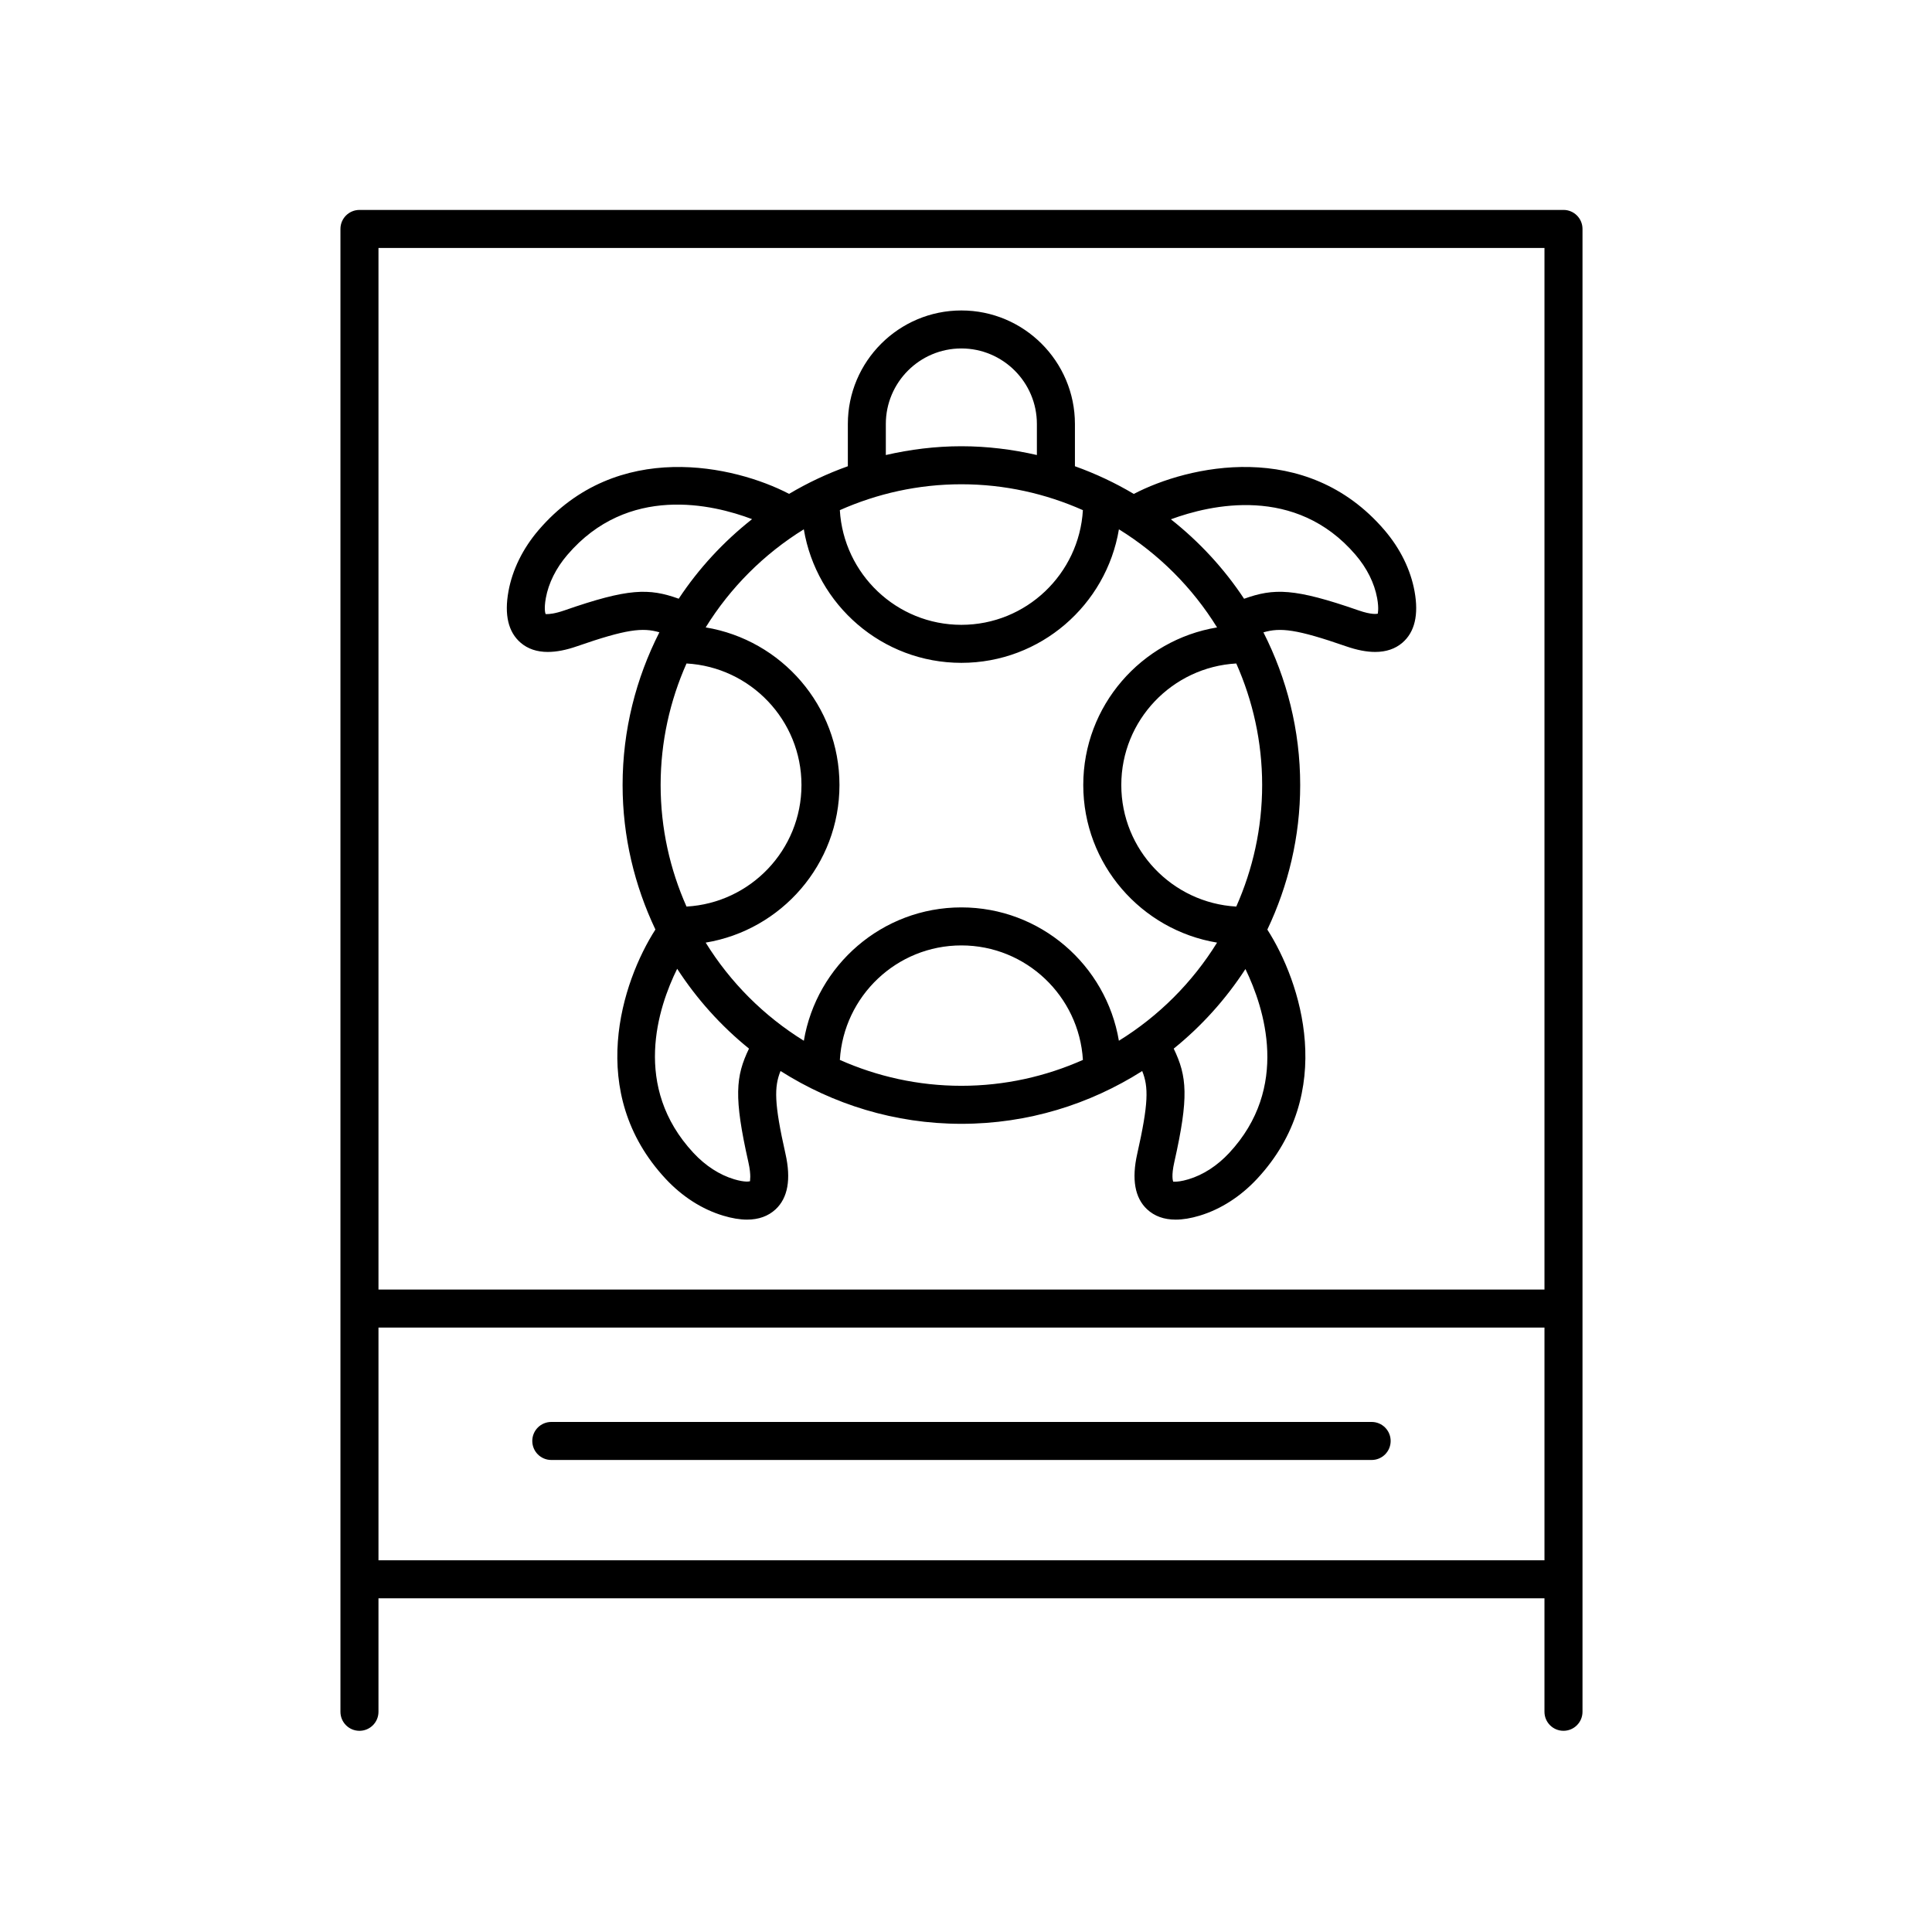
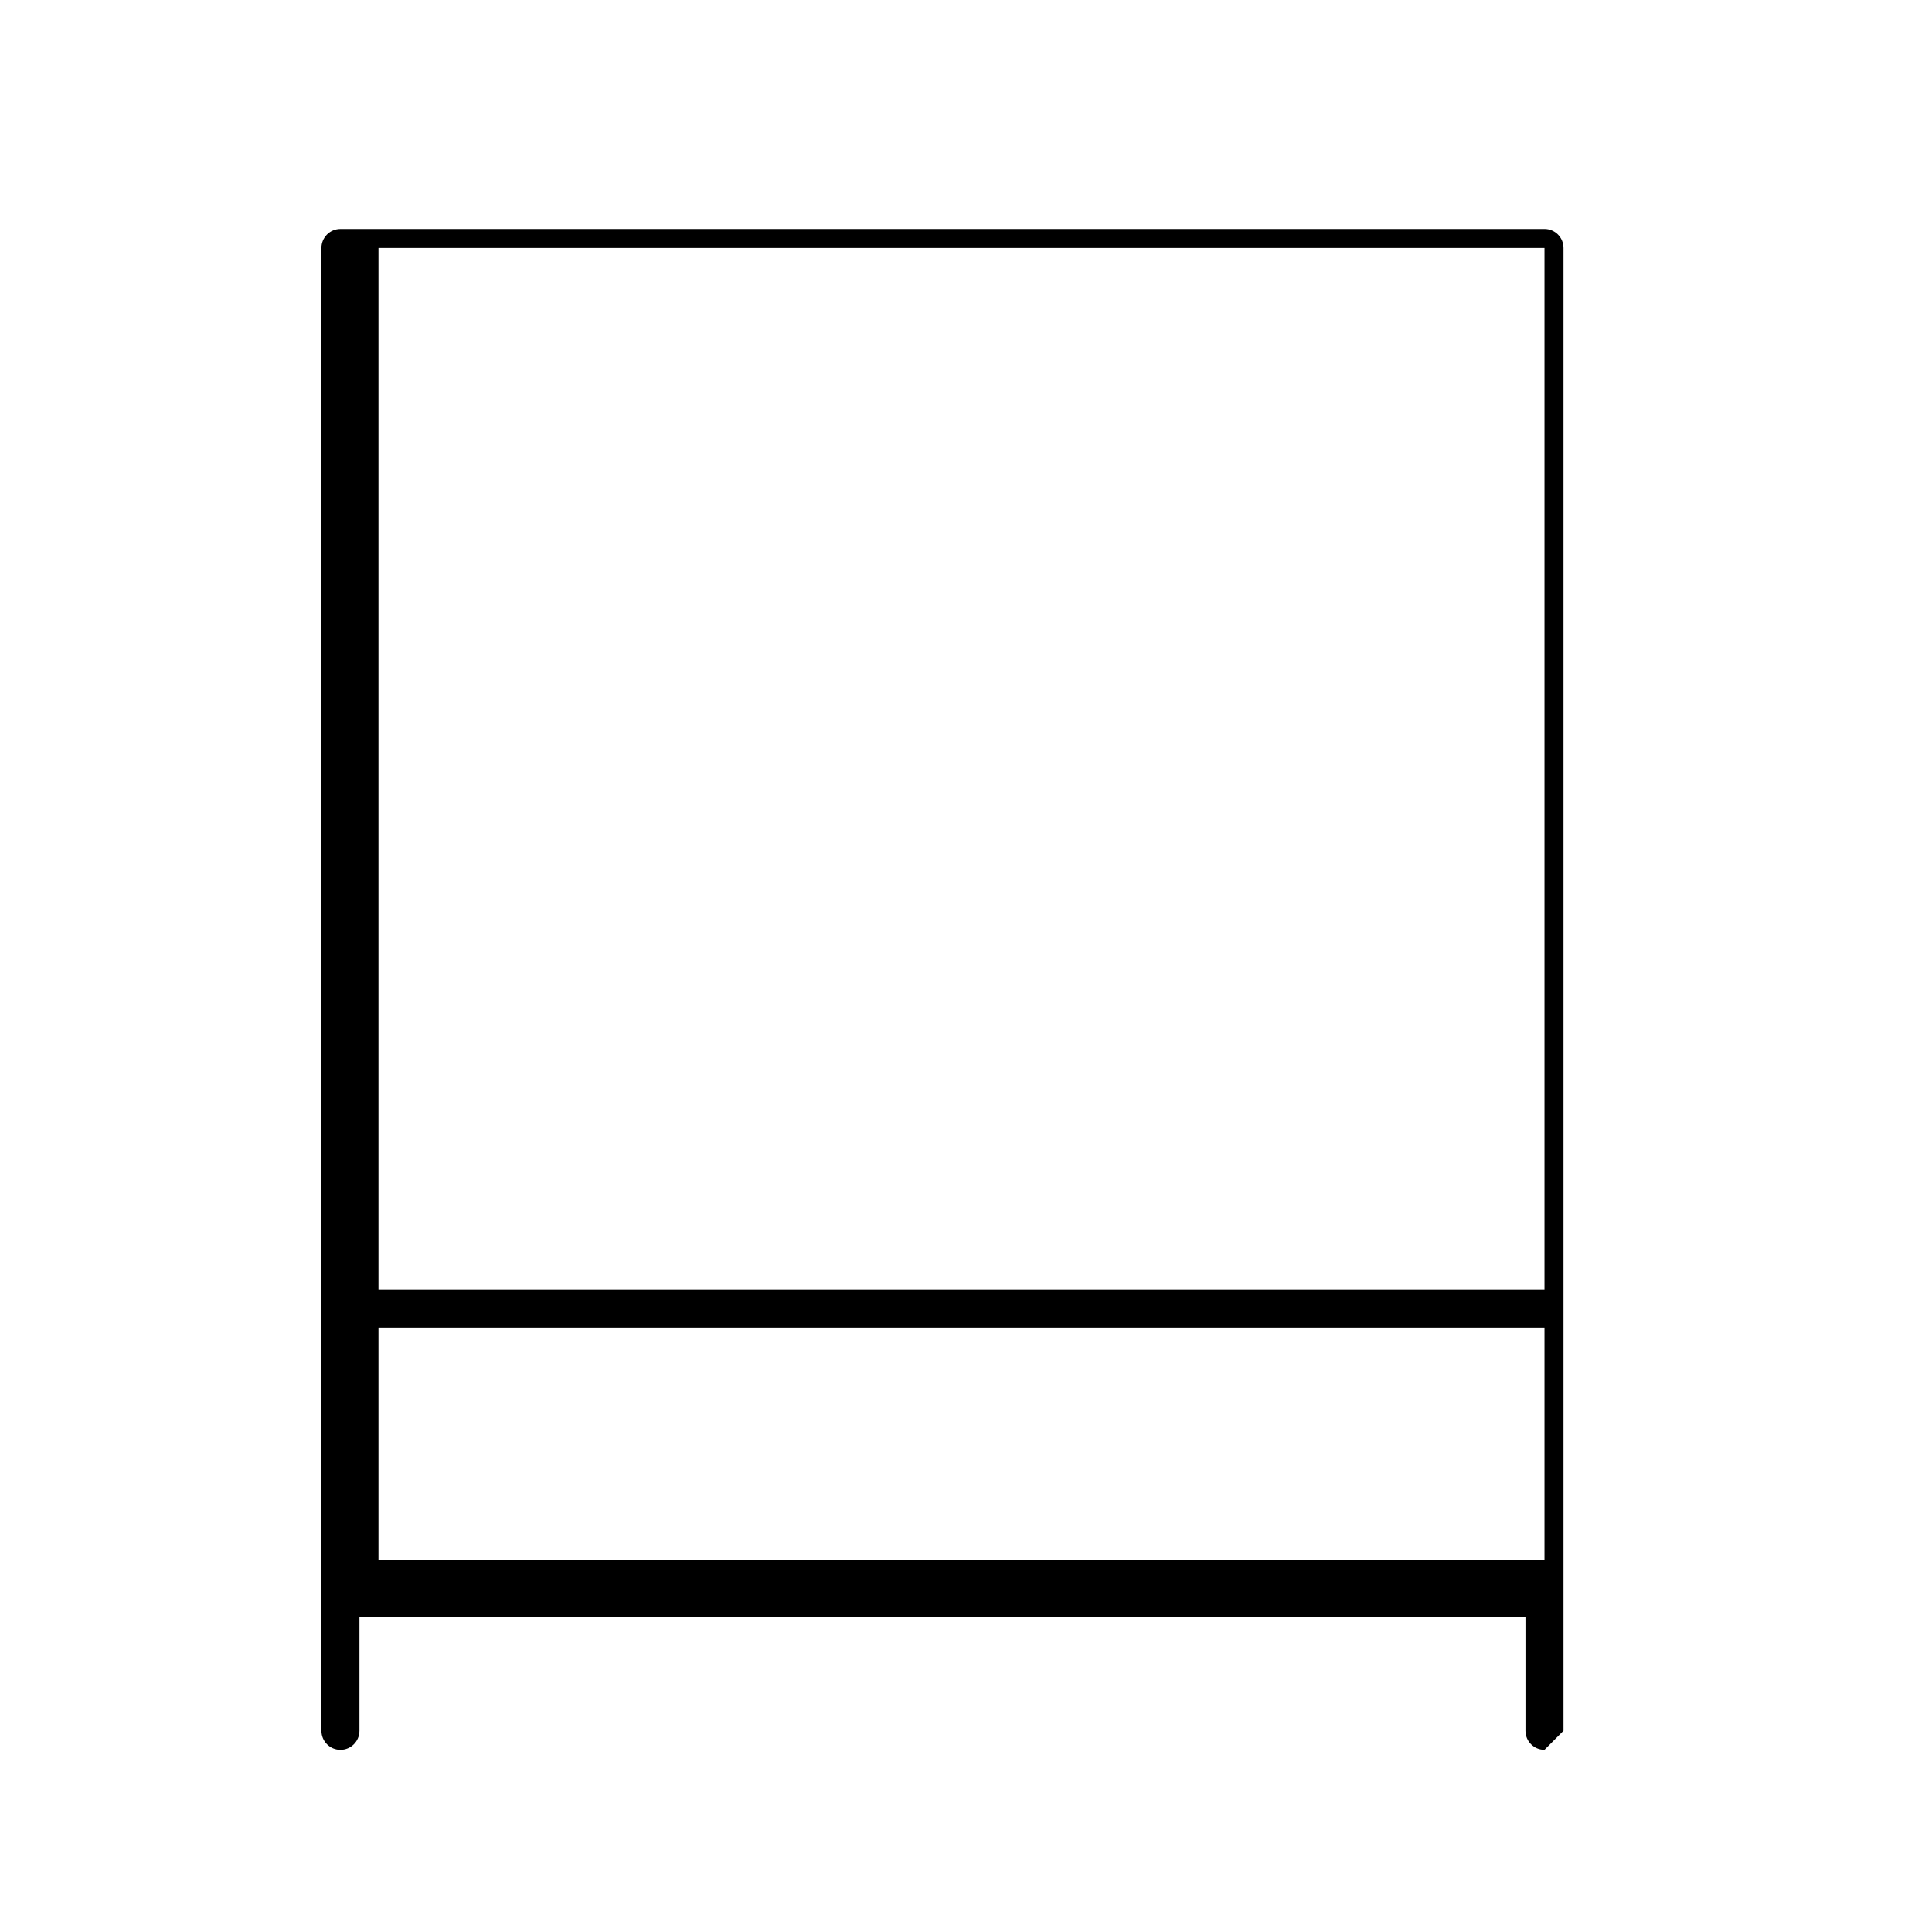
<svg xmlns="http://www.w3.org/2000/svg" fill="#000000" width="800px" height="800px" version="1.1" viewBox="144 144 512 512">
  <g>
-     <path d="m558.34 602.68c2.785 0 5.039-2.254 5.039-5.039v-392.97c0-2.785-2.254-5.039-5.039-5.039l-319.08 0.004c-2.785 0-5.039 2.254-5.039 5.039v392.97c0 2.785 2.254 5.039 5.039 5.039s5.039-2.254 5.039-5.039v-30.074h309v30.074c0 2.781 2.254 5.035 5.039 5.035zm-5.039-392.97v276.03h-309v-276.03zm-309 347.78v-61.676h309v61.676z" />
-     <path d="m507.5 520.83h-217.4c-2.785 0-5.039 2.254-5.039 5.039 0 2.785 2.254 5.039 5.039 5.039h217.4c2.785 0 5.039-2.254 5.039-5.039-0.004-2.785-2.258-5.039-5.043-5.039z" />
-     <path d="m289.19 316.77c2.269 0 4.836-0.496 7.695-1.492 13.148-4.566 17.402-5.008 21.859-3.715-6.188 12.18-9.75 25.906-9.75 40.477 0 13.711 3.18 26.66 8.695 38.293-8.883 13.844-18.555 43.238 2.723 66.078 4.379 4.699 9.645 8.07 15.219 9.746 2.32 0.703 4.438 1.055 6.348 1.055 3.078 0 5.609-0.914 7.566-2.731 3.254-3.031 4.129-7.981 2.613-14.711-3.016-13.383-3.019-17.727-1.312-21.941 13.887 8.816 30.297 13.996 47.93 13.996 17.629 0 34.035-5.18 47.918-13.988 1.703 4.215 1.695 8.559-1.316 21.934-1.516 6.731-0.641 11.68 2.613 14.711 1.957 1.82 4.488 2.731 7.566 2.731 1.91 0 4.023-0.348 6.344-1.047 5.578-1.684 10.844-5.055 15.223-9.75 21.27-22.832 11.613-52.211 2.734-66.062 5.523-11.637 8.703-24.594 8.703-38.312 0-14.566-3.562-28.285-9.742-40.461 4.477-1.312 8.711-0.883 21.91 3.699 2.859 0.992 5.426 1.492 7.695 1.492 2.906 0 5.32-0.812 7.211-2.434 3.281-2.812 4.367-7.398 3.234-13.633-1.039-5.731-3.797-11.34-7.977-16.223-20.816-24.297-52.098-17.074-66.426-9.586-4.922-2.926-10.137-5.383-15.602-7.336v-11.195c0-16.59-13.5-30.09-30.09-30.09s-30.09 13.5-30.09 30.09v11.195c-5.457 1.949-10.66 4.402-15.57 7.32-14.34-7.477-45.594-14.68-66.391 9.602-4.176 4.879-6.938 10.488-7.977 16.215-1.137 6.238-0.051 10.824 3.234 13.637 1.887 1.625 4.297 2.438 7.207 2.438zm67.828-32.496c3.352 20.047 20.77 35.387 41.754 35.387 20.984 0 38.402-15.34 41.754-35.387 10.566 6.531 19.473 15.438 26.008 26-20.078 3.324-35.457 20.758-35.457 41.762 0 21.004 15.379 38.441 35.457 41.766-6.535 10.566-15.449 19.477-26.016 26.008-3.367-20.023-20.781-35.34-41.746-35.34-20.965 0-38.375 15.316-41.746 35.34-10.566-6.535-19.477-15.441-26.012-26.008 20.078-3.32 35.453-20.758 35.453-41.766 0-21.004-15.375-38.441-35.453-41.766 6.535-10.555 15.441-19.461 26.004-25.996zm41.754-11.938c11.465 0 22.348 2.481 32.207 6.859-0.996 16.922-15.039 30.391-32.207 30.391-17.168 0-31.207-13.469-32.207-30.391 9.859-4.379 20.742-6.859 32.207-6.859zm79.711 79.703c0 11.469-2.481 22.348-6.859 32.211-16.957-0.965-30.469-15.02-30.469-32.211 0-17.195 13.512-31.25 30.469-32.211 4.375 9.859 6.859 20.742 6.859 32.211zm-159.41 0c0-11.469 2.481-22.352 6.859-32.211 16.957 0.961 30.465 15.02 30.465 32.211 0 17.195-13.508 31.25-30.465 32.211-4.379-9.859-6.859-20.742-6.859-32.211zm23.254 99.945c0.828 3.66 0.367 4.981 0.43 5.055-0.195 0.055-1.344 0.336-4.215-0.527-3.871-1.16-7.59-3.57-10.754-6.965-16.324-17.527-9.414-38.516-4.332-48.812 5.203 8.02 11.621 15.168 19.035 21.156-3.539 7.34-4.059 12.801-0.164 30.094zm24.242-27.094c1.023-16.898 15.051-30.344 32.207-30.344 17.152 0 31.184 13.441 32.207 30.344-9.859 4.379-20.742 6.859-32.207 6.859-11.465 0-22.344-2.484-32.207-6.859zm103.18 24.652c-3.164 3.394-6.883 5.805-10.762 6.973-1.914 0.574-3.066 0.645-3.633 0.645-0.285 0-0.418-0.023-0.438 0.004-0.094-0.223-0.535-1.543 0.285-5.18 3.894-17.285 3.375-22.754-0.156-30.086 7.398-5.973 13.809-13.098 19.008-21.094 5.012 10.344 11.84 31.406-4.305 48.738zm33.484-158.51c3.019 3.523 4.992 7.488 5.723 11.473 0.531 2.926 0.133 4.043 0.184 4.117-0.215 0.062-1.586 0.363-5.106-0.859-17.047-5.93-22.422-5.918-30.34-3.082-5.301-8.02-11.867-15.109-19.395-21.059 10.477-3.871 33.066-9.121 48.934 9.41zm-124.48-34.672c0-11.035 8.98-20.016 20.016-20.016 11.035 0 20.016 8.98 20.016 20.016v8.227c-6.445-1.477-13.125-2.328-20.016-2.328-6.887 0-13.566 0.852-20.016 2.328zm-90.105 46.141c0.727-3.981 2.699-7.945 5.723-11.469 16.043-18.73 38.488-13.41 48.938-9.453-7.547 5.953-14.133 13.051-19.445 21.086-7.894-2.82-13.289-2.82-30.289 3.098-2.641 0.914-4.07 0.98-4.656 0.98-0.195 0-0.297-0.012-0.316 0.012-0.078-0.184-0.488-1.297 0.047-4.254z" />
+     <path d="m558.34 602.68v-392.97c0-2.785-2.254-5.039-5.039-5.039l-319.08 0.004c-2.785 0-5.039 2.254-5.039 5.039v392.97c0 2.785 2.254 5.039 5.039 5.039s5.039-2.254 5.039-5.039v-30.074h309v30.074c0 2.781 2.254 5.035 5.039 5.035zm-5.039-392.97v276.03h-309v-276.03zm-309 347.78v-61.676h309v61.676z" />
  </g>
</svg>